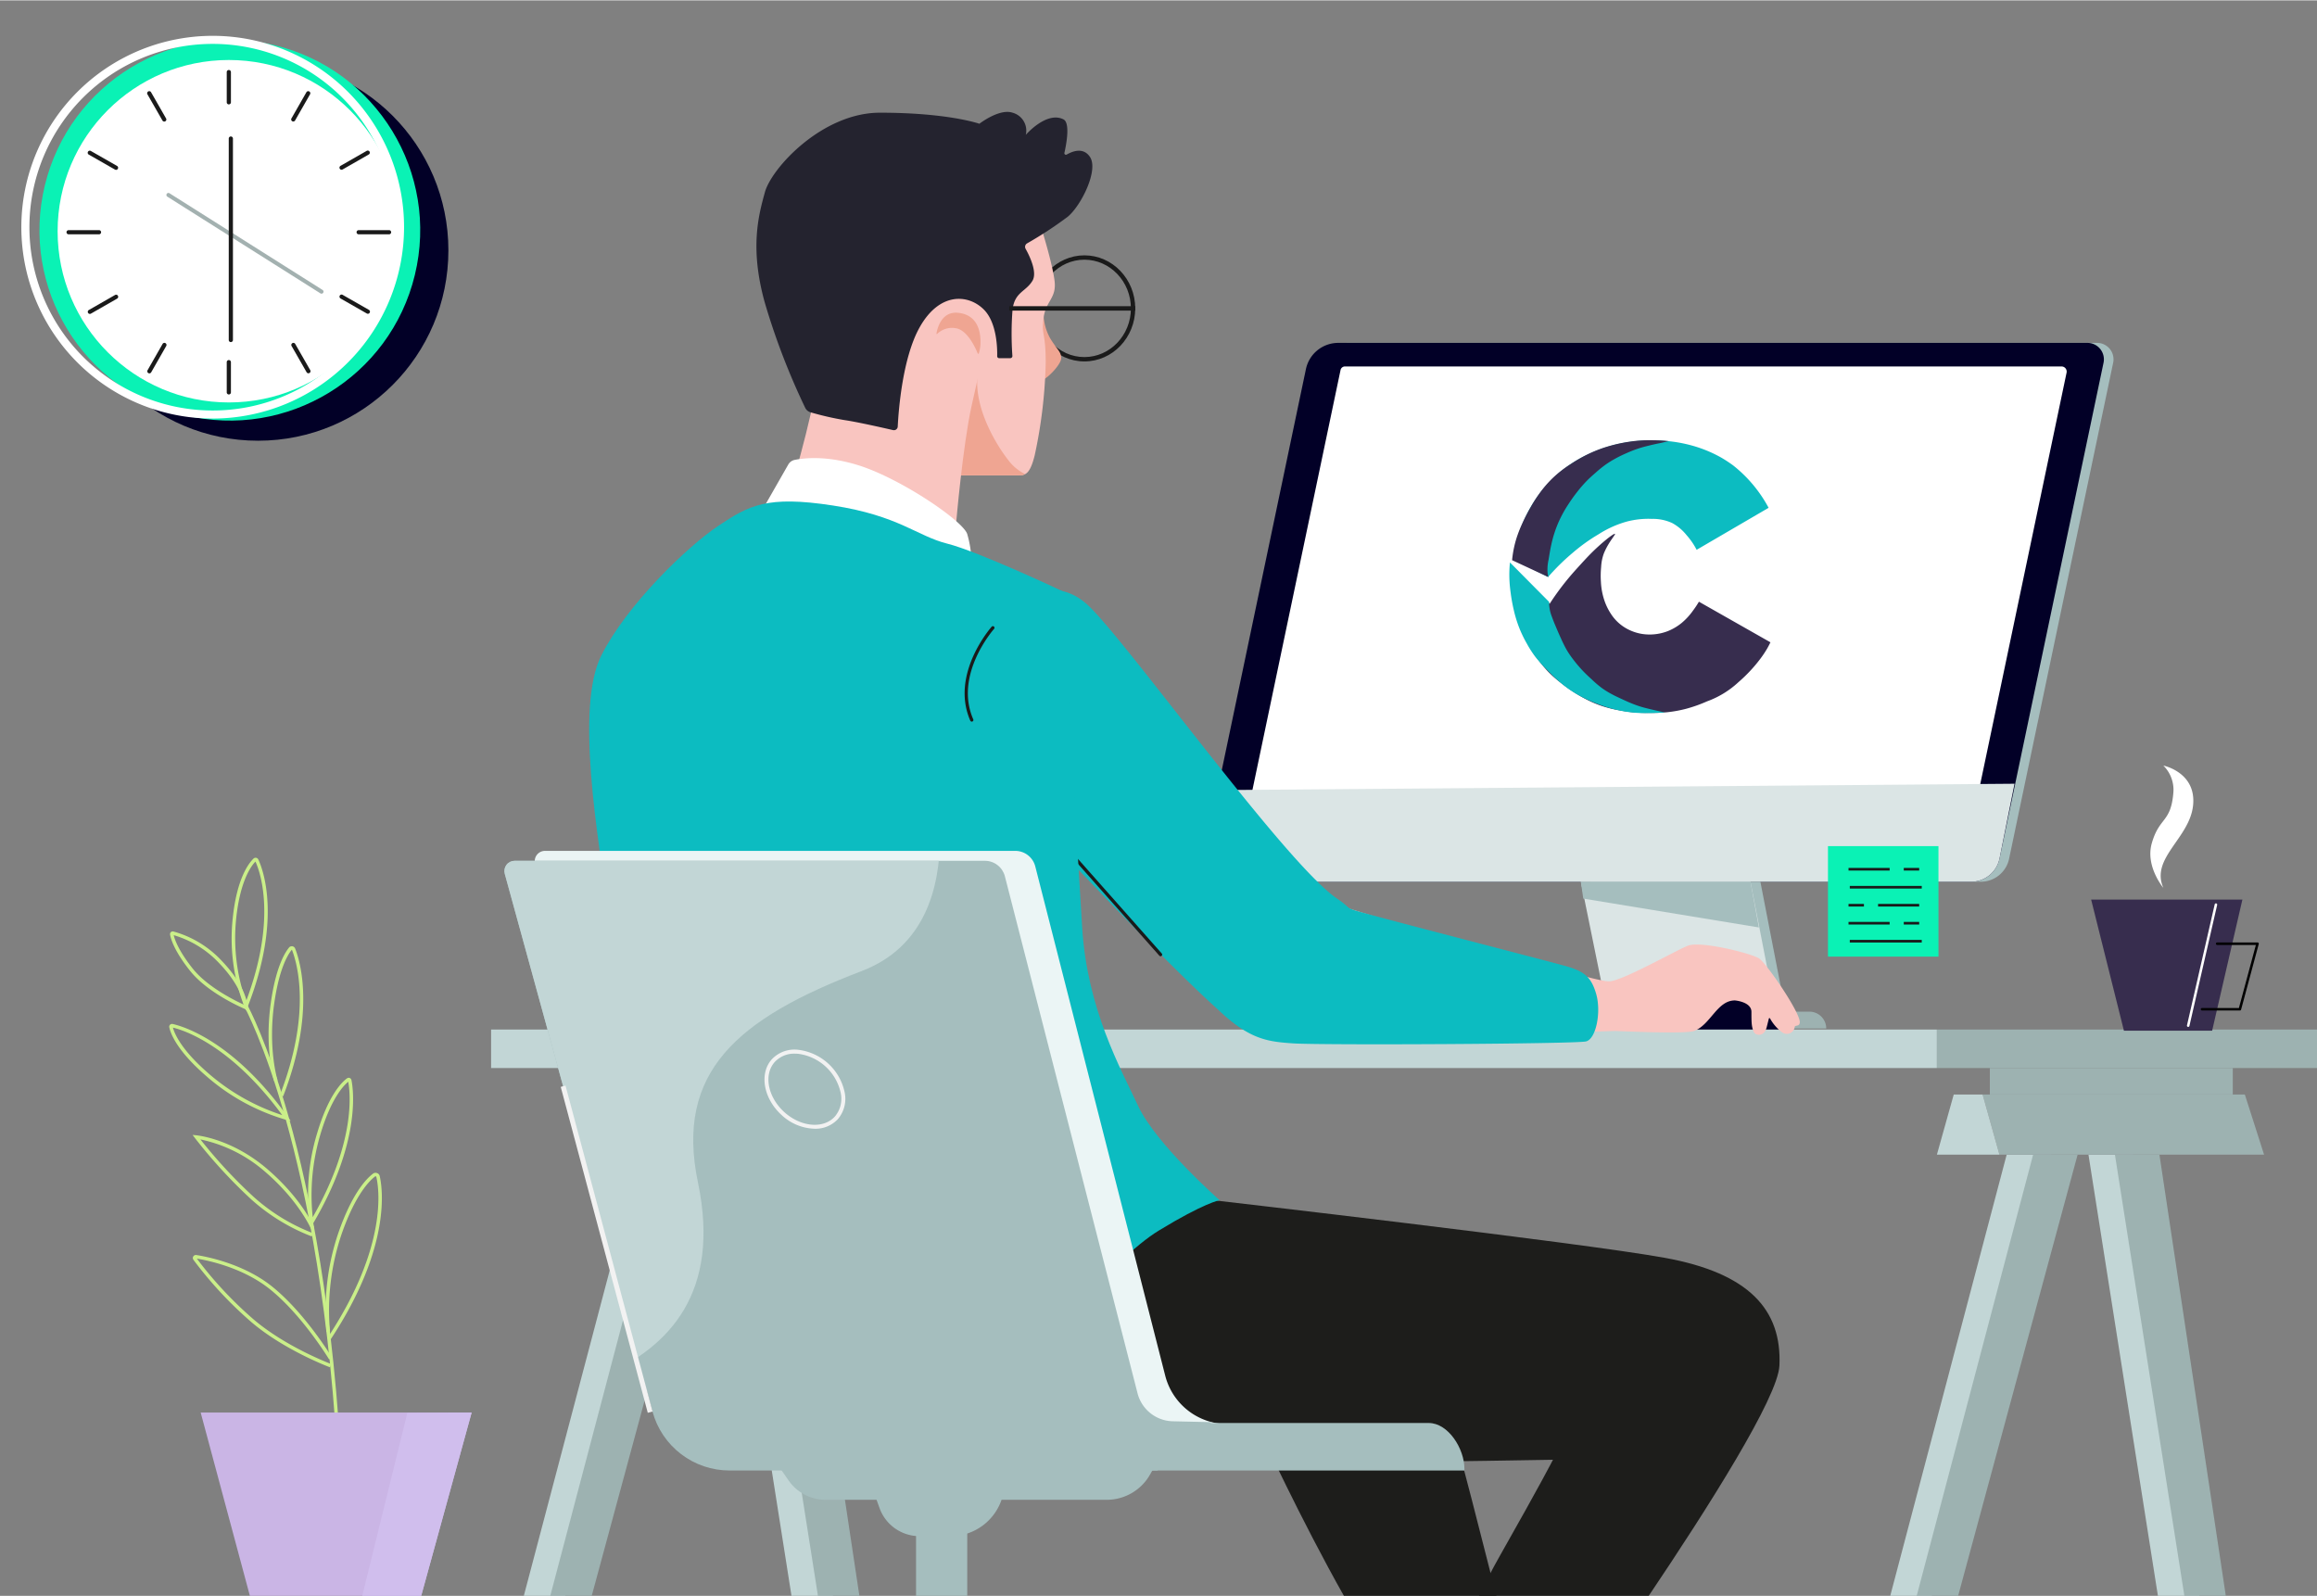
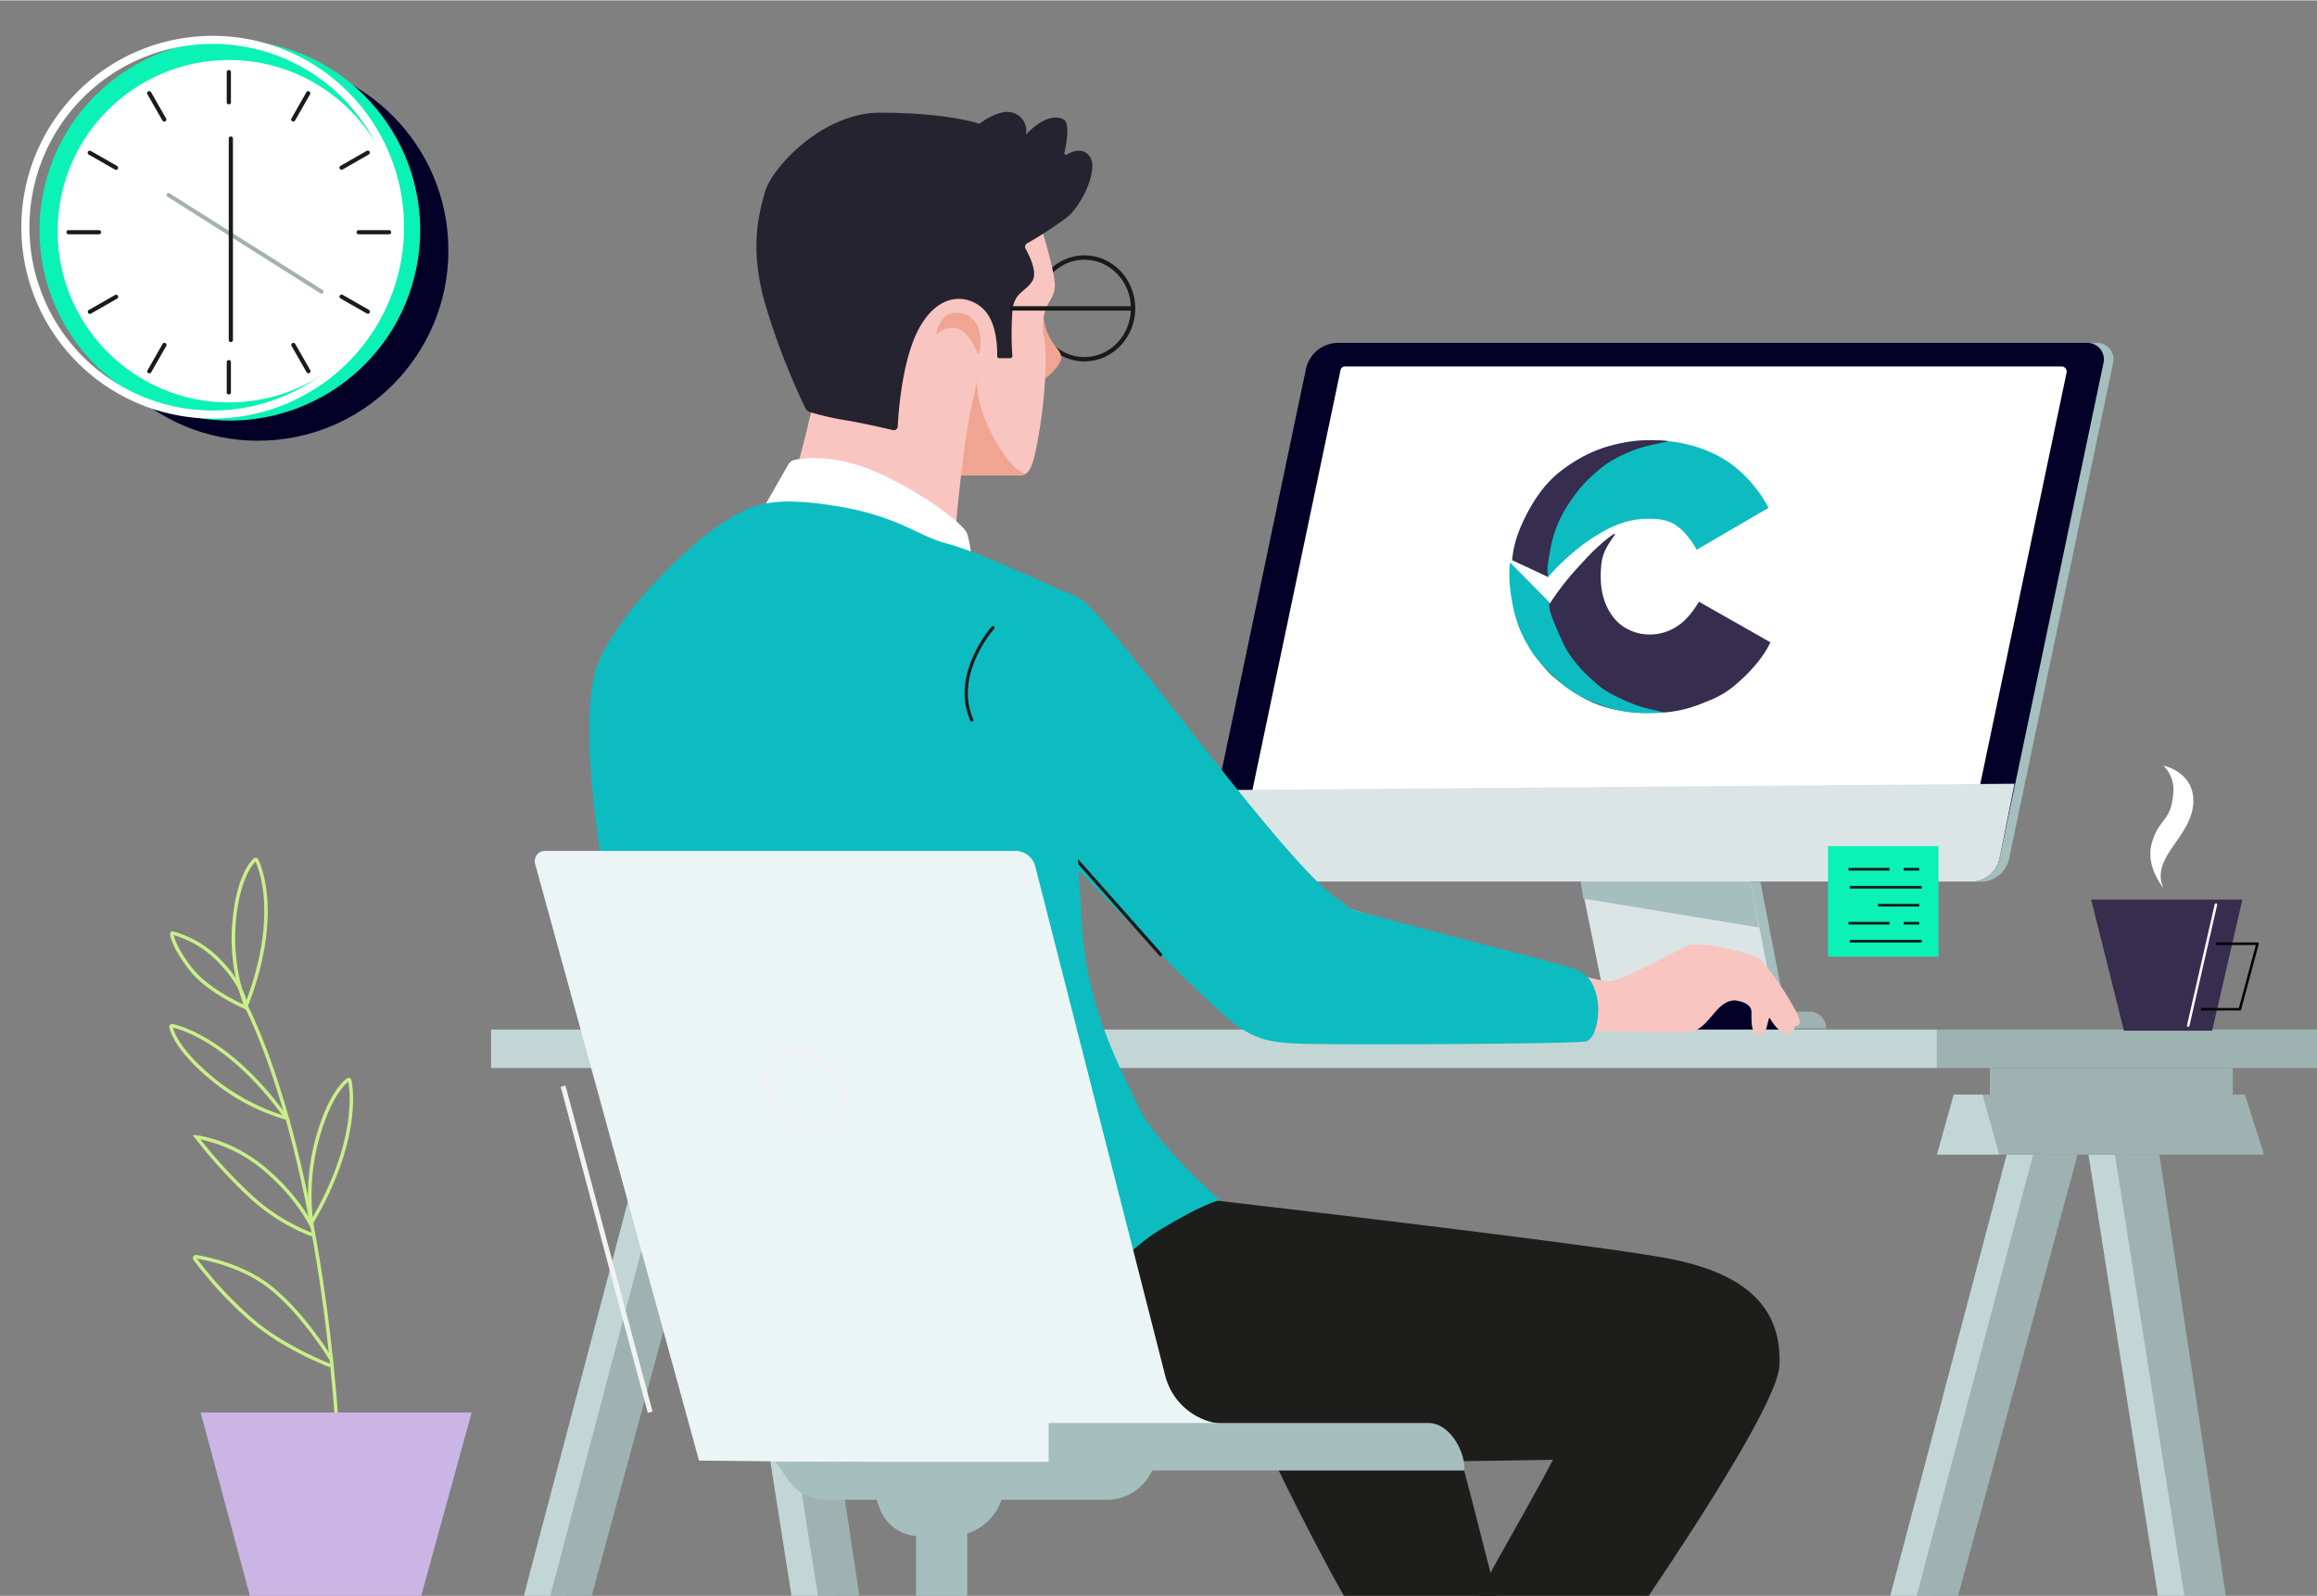
<svg xmlns="http://www.w3.org/2000/svg" width="540" height="372" viewBox="0 0 585.333 403.043">
  <rect x="0" y="0" width="585.333" height="403.043" fill="#808080" stroke="none" />
  <defs>
    <clipPath id="clip-path">
-       <path id="Path_580" data-name="Path 580" d="M317.613,499.8a20.152,20.152,0,0,1-19.437-14.833L260.837,349.056a2.588,2.588,0,0,1,2.493-3.28H382.124a5.226,5.226,0,0,1,5.063,3.931L459.48,509.289Z" fill="none" />
-     </clipPath>
+       </clipPath>
  </defs>
  <g id="Group_439" data-name="Group 439" transform="translate(-133.324 -128.42)">
    <path id="Path_540" data-name="Path 540" d="M633.707,351.072H442.68a3.4,3.4,0,0,1-3.329-4.1l26.313-125.4a8.342,8.342,0,0,1,8.163-6.628H663.089a4.163,4.163,0,0,1,4.074,5.017l-26.29,125.3A7.323,7.323,0,0,1,633.707,351.072Z" fill="#a5bebe" />
    <path id="Path_541" data-name="Path 541" d="M631.276,351.072H440.249a3.4,3.4,0,0,1-3.329-4.1l26.313-125.4a8.342,8.342,0,0,1,8.164-6.628H660.658a4.163,4.163,0,0,1,4.074,5.017l-26.29,125.3A7.323,7.323,0,0,1,631.276,351.072Z" fill="#020027" />
    <path id="Path_542" data-name="Path 542" d="M624.235,345.114H449.928a3.1,3.1,0,0,1-3.037-3.74L471.98,221.8a1.138,1.138,0,0,1,1.114-.9H654.129a1.3,1.3,0,0,1,1.267,1.561L630.774,339.8A6.681,6.681,0,0,1,624.235,345.114Z" fill="#fff" />
    <path id="Path_543" data-name="Path 543" d="M642.246,326.31l-3.8,18.943a7.323,7.323,0,0,1-7.166,5.819H440.249a3.4,3.4,0,0,1-3.329-4.1l3.827-19.051Z" fill="#dbe5e5" />
    <rect id="Rectangle_102" data-name="Rectangle 102" width="27.914" height="27.914" transform="translate(595.114 342.071)" fill="#0af2b5" />
    <rect id="Rectangle_103" data-name="Rectangle 103" width="10.387" height="0.665" transform="translate(600.308 347.581)" fill="#1a1a1a" />
    <rect id="Rectangle_104" data-name="Rectangle 104" width="18.177" height="0.665" transform="translate(600.632 352.125)" fill="#1a1a1a" />
    <rect id="Rectangle_105" data-name="Rectangle 105" width="18.177" height="0.665" transform="translate(600.632 365.758)" fill="#1a1a1a" />
    <rect id="Rectangle_106" data-name="Rectangle 106" width="3.895" height="0.665" transform="translate(614.265 347.581)" fill="#1a1a1a" />
    <rect id="Rectangle_107" data-name="Rectangle 107" width="10.387" height="0.665" transform="translate(600.308 361.214)" fill="#1a1a1a" />
    <rect id="Rectangle_108" data-name="Rectangle 108" width="3.895" height="0.665" transform="translate(614.265 361.214)" fill="#1a1a1a" />
    <rect id="Rectangle_109" data-name="Rectangle 109" width="10.387" height="0.665" transform="translate(607.773 356.669)" fill="#1a1a1a" />
-     <rect id="Rectangle_110" data-name="Rectangle 110" width="3.895" height="0.665" transform="translate(600.308 356.669)" fill="#1a1a1a" />
    <path id="Path_544" data-name="Path 544" d="M535.194,351.072l6.685,32.818h42.542l-6.381-32.818Z" fill="#a5bebe" />
    <path id="Path_545" data-name="Path 545" d="M532.69,351.072l6.685,32.818h42.542l-6.381-32.818Z" fill="#dbe5e5" />
    <path id="Path_546" data-name="Path 546" d="M532.69,351.072l.608,4.254,44.365,7.293-2.127-11.547Z" fill="#a5bebe" />
    <path id="Path_547" data-name="Path 547" d="M594.679,388.144H526.613a4.255,4.255,0,0,1,4.254-4.255h59.558a4.254,4.254,0,0,1,4.254,4.255Z" fill="#9db2b1" />
    <rect id="Rectangle_111" data-name="Rectangle 111" width="30.05" height="10.434" transform="translate(553.385 378.657)" fill="#020027" />
    <rect id="Rectangle_112" data-name="Rectangle 112" width="365.249" height="9.724" transform="translate(257.386 388.407)" fill="#c2d6d6" />
    <rect id="Rectangle_113" data-name="Rectangle 113" width="96.022" height="9.724" transform="translate(622.635 388.407)" fill="#9db2b1" />
    <path id="Path_548" data-name="Path 548" d="M610.848,531.463h10.469L651.5,420.009H640.26Z" fill="#c2d6d6" />
    <path id="Path_549" data-name="Path 549" d="M617.533,531.463H628l30.185-111.453H646.945Z" fill="#9db2b1" />
    <path id="Path_550" data-name="Path 550" d="M672.166,420.009H660.923l17.544,111.453h10.469Z" fill="#c2d6d6" />
    <path id="Path_551" data-name="Path 551" d="M678.851,420.009H667.608l17.544,111.453H695.62Z" fill="#9db2b1" />
    <rect id="Rectangle_114" data-name="Rectangle 114" width="61.381" height="6.685" transform="translate(636.005 398.131)" fill="#9db2b1" />
    <path id="Path_552" data-name="Path 552" d="M705.287,420.009H638.436l-4.254-15.193h66.243Z" fill="#9db2b1" />
    <path id="Path_553" data-name="Path 553" d="M634.182,404.816h-7.293l-4.254,15.193h15.8Z" fill="#c2d6d6" />
    <path id="Path_554" data-name="Path 554" d="M265.654,531.463h10.469l30.185-111.453H295.066Z" fill="#c2d6d6" />
    <path id="Path_555" data-name="Path 555" d="M272.34,531.463h10.469l30.185-111.453H301.751Z" fill="#9db2b1" />
    <path id="Path_556" data-name="Path 556" d="M326.972,420.009H315.729l17.544,111.453h10.469Z" fill="#c2d6d6" />
    <path id="Path_557" data-name="Path 557" d="M333.657,420.009H322.414l17.544,111.453h10.469Z" fill="#9db2b1" />
    <rect id="Rectangle_115" data-name="Rectangle 115" width="61.381" height="6.685" transform="translate(290.812 398.131)" fill="#020026" />
    <path id="Path_558" data-name="Path 558" d="M360.093,420.009H293.243l-4.254-15.193h66.243Z" fill="#020026" />
    <path id="Path_559" data-name="Path 559" d="M407.276,219.629c-7.078,0-12.837-6.009-12.837-13.4s5.759-13.4,12.837-13.4,12.837,6.009,12.837,13.4S414.354,219.629,407.276,219.629Zm0-25.7c-6.476,0-11.744,5.519-11.744,12.3s5.268,12.3,11.744,12.3,11.744-5.519,11.744-12.3S413.752,193.931,407.276,193.931Z" fill="#1a1a1a" />
    <path id="Path_560" data-name="Path 560" d="M396.941,207.63a13.465,13.465,0,0,0,1.676,6.146c1.676,2.793,2.793,3.352,2.793,5.027s-3.911,5.587-5.028,5.587S393.589,210.982,396.941,207.63Z" fill="#efa592" />
    <path id="Path_561" data-name="Path 561" d="M396.382,185.843s2.793,8.938,3.352,13.407-2.235,5.028-2.793,9.5.558,3.352.558,11.173a122.641,122.641,0,0,1-2.793,23.463c-1.117,4.47-2.234,5.028-3.91,5.028H371.243L357.835,212.1Z" fill="#f9c5c0" />
    <path id="Path_562" data-name="Path 562" d="M375.572,248.412h15.922l.816-.317A11.682,11.682,0,0,1,388,244.5c-1.745-2.181-8.03-11.183-7.821-20.112s-8.38,16.76-8.38,16.76Z" fill="#efa592" />
    <path id="Path_563" data-name="Path 563" d="M341.913,216.29s-3.352,15.083-5.028,21.787-3.352,12.291-3.352,12.291l41.341,10.055s1.676-19.553,3.91-29.608S382.7,213.5,382.7,213.5Z" fill="#f9c5c0" />
    <path id="Path_564" data-name="Path 564" d="M360.117,236.077a.968.968,0,0,1-1.188.9c-2.642-.609-9.187-2.088-12.267-2.528a75.089,75.089,0,0,1-8.564-1.964,2.167,2.167,0,0,1-1.36-1.144,176.45,176.45,0,0,1-10.188-26.5c-3.911-13.966-1.535-22.306,0-27.933,1.676-6.145,14.525-20.111,29.05-20.111,17.328,0,25.14,2.793,25.14,2.793s5.028-3.911,8.38-2.793a4.7,4.7,0,0,1,3.352,5.586s5.227-6.045,9.5-3.91c1.748.874.761,6.193.248,8.467a.394.394,0,0,0,.579.432c1.106-.628,4.077-2.1,5.877.6,2.234,3.352-2.235,12.29-5.587,15.083a96.572,96.572,0,0,1-10.3,6.754,1.01,1.01,0,0,0-.373,1.367c1,1.788,3.022,5.929,1.731,8.08-1.676,2.794-4.47,2.794-5.028,7.263a78.259,78.259,0,0,0-.038,11.713.544.544,0,0,1-.544.577h-2.8a.5.5,0,0,1-.5-.511c.046-1.878-.043-8.449-3.373-11.779-3.911-3.911-11.173-4.469-16.2,4.469C361.3,218.729,360.317,232.082,360.117,236.077Z" fill="#24232f" />
    <path id="Path_565" data-name="Path 565" d="M370.079,212.677a.107.107,0,0,1-.183-.094c.217-1.3,1.271-5.706,5.537-5.232,5.027.559,5.586,5.028,5.586,7.263a9.523,9.523,0,0,1-.415,2.983.152.152,0,0,1-.285.008c-.539-1.325-2.586-5.867-5.445-6.343A5.344,5.344,0,0,0,370.079,212.677Z" fill="#efa592" />
    <path id="Path_566" data-name="Path 566" d="M326.417,256.257l6.052-10.592a2.382,2.382,0,0,1,1.588-1.154c2.3-.473,8.125-1.174,16.236,1.387,10.614,3.352,26.257,13.967,27.374,17.319a28.059,28.059,0,0,1,1.105,7.226.356.356,0,0,1-.513.333c-4.042-1.991-30.625-14.66-51.694-14.269A.166.166,0,0,1,326.417,256.257Z" fill="#fff" />
    <path id="Path_567" data-name="Path 567" d="M441.105,377.84s8.357,8.357,14.785,10.928,85.5,0,85.5,0,17.765.832,19.928,0c4.179-1.607,5.786-7.714,10.286-7.714,0,0,4.178.322,4.178,2.893s0,3.857.643,5.143c.407.813,2.572,1.285,3.214-1.286l.541-2.161a.164.164,0,0,1,.3-.045,10.927,10.927,0,0,0,3.015,3.492,2.019,2.019,0,0,0,3.215-1.286c0-.643,1.285,0,1.285-1.286,0-2.571-8.357-14.785-10.285-16.071s-14.786-4.5-18-3.214-16.714,9-19.928,9-21.238-5.693-33.428-9c-11.937-3.239-32.9-9.4-34.713-10.285-3.111-1.518-20.172-21.438-20.172-21.438Z" fill="#f9c5c0" />
    <path id="Path_568" data-name="Path 568" d="M468.657,354.439a22.074,22.074,0,0,0,6.825,3.824c3.872,1.256,48.871,12.827,53.371,14.113s6.428,2.571,7.714,7.071,0,11.319-2.571,11.961-66.859.986-74.04.493-12.8-1.051-23.083-13.265S468.657,354.439,468.657,354.439Z" fill="#0cbcc1" />
    <path id="Path_569" data-name="Path 569" d="M389.678,280.771s9-7.714,18,0,50.347,65.847,63.557,74.654c11.572,7.714,9.727,22.415,5.227,26.915-8.194,8.194-19.591,11.066-29.234,5.923a39.864,39.864,0,0,1-6.036-4.749c-14.9-13.307-48.054-48.8-55.676-56.964C376.515,316.908,376.178,291.056,389.678,280.771Z" fill="#0cbcc1" />
    <path id="Path_570" data-name="Path 570" d="M426.509,369.887a.409.409,0,0,1-.308-.139L384.048,322.17a.412.412,0,1,1,.616-.546L426.817,369.2a.411.411,0,0,1-.308.685Z" fill="#1a1a1a" />
    <rect id="Rectangle_116" data-name="Rectangle 116" width="31.843" height="1.117" transform="translate(388.282 205.675)" fill="#1a1a1a" />
    <path id="Path_571" data-name="Path 571" d="M553.924,446.081c-21.214-3.857-114.173-14.564-114.173-14.564s-117.7,33.107-101.811,47.512c19.917,18.058,40.488,16.129,62.345,18.058s125.354,0,125.354,0-2.572,5.143-13.5,24.428c-1.86,3.282-3.588,6.638-5.178,9.948h42.875c15.109-22.452,32.651-50.137,33.016-58.161C583.494,459.159,575.137,449.938,553.924,446.081Z" fill="#1d1d1b" />
    <path id="Path_572" data-name="Path 572" d="M500.568,490.016c-3.857-13.5-48.856,0-48.856,0s10.254,22.217,21.11,41.447h38.53C507.169,514.973,502.5,496.774,500.568,490.016Z" fill="#1d1d1b" />
    <path id="Path_573" data-name="Path 573" d="M401.685,277.644s-21.328-10.051-29.042-11.98-12.214-7.071-28.928-9.642-21.214,0-28.928,5.142-23.142,19.928-29.571,32.785-1.285,44.356,2.572,68.784,20.57,72,30.213,91.284l12.214,23.142s20.571,7.071,43.07,0S414.427,446.3,426,439.231s15.429-7.714,15.429-7.714-16.071-14.142-20.571-23.785-12.857-24.428-14.143-45S401.685,277.644,401.685,277.644Z" fill="#0cbcc1" />
    <path id="Path_574" data-name="Path 574" d="M378.821,310.623a.412.412,0,0,1-.377-.247c-5.164-11.793,5.3-23.617,5.4-23.735a.411.411,0,0,1,.612.55c-.1.115-10.21,11.552-5.261,22.855a.41.41,0,0,1-.212.542A.4.4,0,0,1,378.821,310.623Z" fill="#1a1a1a" />
    <path id="Path_575" data-name="Path 575" d="M309.909,497.294l-41.4-150.742a2.587,2.587,0,0,1,2.492-3.28H389.8a5.225,5.225,0,0,1,5.062,3.931l32.826,128.64a16.261,16.261,0,0,0,15.107,12.228l8.757.35v10.434Z" fill="#ebf5f5" />
    <g id="Group_429" data-name="Group 429">
      <path id="Path_576" data-name="Path 576" d="M412.92,507.2H341.868a11.337,11.337,0,0,1-9.308-4.863l-3.295-4.736h96.409l-1.819,3.22A12.561,12.561,0,0,1,412.92,507.2Z" fill="#a5bebe" />
      <path id="Path_577" data-name="Path 577" d="M373.481,516.384H365.6a10.711,10.711,0,0,1-10.081-7.092l-3.3-9.185h36.31l-2.056,6.681A13.594,13.594,0,0,1,373.481,516.384Z" fill="#a5bebe" />
      <rect id="Rectangle_117" data-name="Rectangle 117" width="12.938" height="22.173" transform="translate(364.74 509.289)" fill="#a5bebe" />
      <g id="Group_428" data-name="Group 428">
        <g id="Group_427" data-name="Group 427" clip-path="url(#clip-path)">
          <path id="Path_578" data-name="Path 578" d="M317.613,499.8a20.152,20.152,0,0,1-19.437-14.833L260.837,349.056a2.588,2.588,0,0,1,2.493-3.28H382.124a5.226,5.226,0,0,1,5.063,3.931L420.7,480.3a9.4,9.4,0,0,0,8.9,7.065l9.854.223L425.7,499.8Z" fill="#a5bebe" />
          <path id="Path_579" data-name="Path 579" d="M366.827,314.8s15.86,46.744-15.859,58.847C319.6,385.62,303.807,399.108,309.65,427.07s-7.513,41.318-22.955,48.413-38.814-8.764-38.814-8.764L246.212,314.8Z" fill="#c2d6d6" />
        </g>
      </g>
      <path id="Path_581" data-name="Path 581" d="M503.269,499.8H398.242v-12h96c4.988,0,9.031,6.547,9.031,11.535Z" fill="#a5bebe" />
    </g>
    <rect id="Rectangle_118" data-name="Rectangle 118" width="1.252" height="85.232" transform="matrix(0.966, -0.258, 0.258, 0.966, 274.978, 402.891)" fill="#f2f2f2" />
    <path id="Path_582" data-name="Path 582" d="M339.137,413.466a12.732,12.732,0,0,1-8.424-3.522c-4.572-4.2-5.63-10.513-2.358-14.075a7.873,7.873,0,0,1,6.689-2.336,13.651,13.651,0,0,1,11.654,10.7,7.889,7.889,0,0,1-1.76,6.864A7.706,7.706,0,0,1,339.137,413.466ZM334.148,394.5a6.683,6.683,0,0,0-5.052,2.05c-2.9,3.154-1.866,8.83,2.3,12.654s9.907,4.369,12.8,1.216a6.907,6.907,0,0,0,1.51-6.01,12.652,12.652,0,0,0-10.751-9.874Q334.545,394.5,334.148,394.5Z" fill="#f2f2f2" />
    <g id="Group_430" data-name="Group 430">
      <path id="Path_583" data-name="Path 583" d="M218.9,503.048c-1.944-43.41-8.318-73.831-13.323-91.707C200.16,392,195.15,382.806,195.1,382.716l.768-.424c.05.092,5.109,9.372,10.552,28.813,5.018,17.92,11.408,48.411,13.356,91.9Z" fill="#caef89" />
      <path id="Path_584" data-name="Path 584" d="M195.515,383.631l-.43-.946a47.586,47.586,0,0,1-2.966-22.406c1.035-10.006,4.011-13.858,5.242-15.049a.761.761,0,0,1,1.22.217c1.081,2.289,6.034,14.841-2.689,37.216Zm2.343-37.659c-1.024,1.052-3.873,4.788-4.868,14.4a47.98,47.98,0,0,0,2.485,20.932C203.346,360.365,199.016,348.52,197.858,345.972Z" fill="#caef89" />
      <path id="Path_585" data-name="Path 585" d="M211.859,438.354l-.218-1.143a52.914,52.914,0,0,1,1.788-22.575c2.871-9.666,6.242-12.938,7.558-13.9a.716.716,0,0,1,.679-.093.729.729,0,0,1,.447.539c.5,2.442,2.39,15.661-9.664,36.166ZM221.3,401.6c-1.177.945-4.333,4.194-7.032,13.283a53.643,53.643,0,0,0-1.944,20.931C223.179,416.81,221.831,404.472,221.3,401.6Z" fill="#caef89" />
      <path id="Path_586" data-name="Path 586" d="M206.751,411.48l-1.133-.264a52.956,52.956,0,0,1-19.9-10.808c-7.667-6.553-9.286-10.962-9.626-12.554a.711.711,0,0,1,.19-.658.723.723,0,0,1,.674-.189c2.435.534,15.282,4.18,29.118,23.527Zm-29.743-23.562c.386,1.46,2.071,5.663,9.279,11.823a53.7,53.7,0,0,0,18.334,10.282C191.666,392.382,179.845,388.6,177.008,387.918Z" fill="#caef89" />
      <path id="Path_587" data-name="Path 587" d="M195.709,383.429c-.4-.16-9.716-3.98-14.419-9.915-3.97-5.011-4.823-8.03-5-9.1a.682.682,0,0,1,.832-.778,26.2,26.2,0,0,1,12.237,7.43c5.558,5.8,6.383,10.091,6.5,11.469l.185.078Zm-18.5-18.862c.253,1.087,1.209,3.911,4.768,8.4,3.616,4.564,10.284,7.934,12.933,9.151-.27-1.622-1.41-5.46-6.188-10.444A25.576,25.576,0,0,0,177.209,364.567Z" fill="#caef89" />
-       <path id="Path_588" data-name="Path 588" d="M204.86,405.26l-.817-.316c8.017-20.734,4.349-33.319,3.033-36.683a.03.03,0,0,0-.026-.021c-.927,1.1-3.167,4.605-4.436,13.489-1.639,11.471.8,19.4.821,19.475l-.836.264c-.025-.08-2.522-8.182-.853-19.863,1.254-8.777,3.423-12.485,4.6-13.915a.905.905,0,0,1,1.541.252C209.237,371.38,212.992,384.231,204.86,405.26Z" fill="#caef89" />
-       <path id="Path_589" data-name="Path 589" d="M216.849,466.684l-.731-.483c15.345-23.216,12.91-37.895,12.266-40.6a.17.17,0,0,0-.111-.105.2.2,0,0,0-.187.019C226.7,426.564,223.1,430.08,219.65,440a59.726,59.726,0,0,0-2.955,24.662l-.869.117a60.715,60.715,0,0,1,3-25.067c3.406-9.78,6.933-13.531,8.733-14.9a1.065,1.065,0,0,1,1.012-.146,1.03,1.03,0,0,1,.669.727C229.9,428.164,232.394,443.166,216.849,466.684Z" fill="#caef89" />
      <path id="Path_590" data-name="Path 590" d="M216.675,473.727c-.114-.042-11.469-4.294-19.8-11.376a99.169,99.169,0,0,1-14.685-15.773.764.764,0,0,1,.733-1.209c2.675.415,11.958,2.212,19.113,7.936,8.335,6.668,15.107,17.86,15.175,17.972l-.752.451c-.066-.111-6.76-11.171-14.97-17.739-6.764-5.41-15.5-7.232-18.431-7.711a98.394,98.394,0,0,0,14.385,15.4c8.215,6.983,19.425,11.18,19.537,11.222Z" fill="#caef89" />
      <path id="Path_591" data-name="Path 591" d="M212.085,440.671a49.3,49.3,0,0,1-15.218-9.295,128.26,128.26,0,0,1-14.286-15.546l-.607-.8,1,.1c.364.035,9.028.937,17.82,8.474,8.766,7.514,11.769,14.505,11.893,14.8l-.808.34c-.03-.07-3.059-7.106-11.655-14.474a36.074,36.074,0,0,0-16.262-8.1,124.965,124.965,0,0,0,13.49,14.552,48.325,48.325,0,0,0,14.913,9.119Z" fill="#caef89" />
    </g>
    <path id="Path_592" data-name="Path 592" d="M196.45,531.463h43.28l12.741-46.3H184.02Z" fill="#cab5e5" />
-     <path id="Path_593" data-name="Path 593" d="M224.836,531.463h14.894l12.741-46.3-16.245.1Z" fill="#d0beed" />
    <circle id="Ellipse_88" data-name="Ellipse 88" cx="48.088" cy="48.088" r="48.088" transform="translate(150.424 143.484)" fill="#020027" />
    <circle id="Ellipse_89" data-name="Ellipse 89" cx="48.088" cy="48.088" r="48.088" transform="translate(133.324 221.888) rotate(-76.374)" fill="#0af2b5" />
    <circle id="Ellipse_90" data-name="Ellipse 90" cx="43.254" cy="43.254" r="43.254" transform="translate(147.879 143.484)" fill="#fff" />
    <path id="Path_594" data-name="Path 594" d="M187.062,234.062A48.342,48.342,0,1,1,235.4,185.72,48.4,48.4,0,0,1,187.062,234.062Zm0-94.649a46.307,46.307,0,1,0,46.307,46.307A46.359,46.359,0,0,0,187.062,139.413Z" fill="#fff" />
    <g id="Group_437" data-name="Group 437">
      <g id="Group_431" data-name="Group 431">
        <path id="Path_595" data-name="Path 595" d="M191.133,154.7a.529.529,0,0,1-.529-.529v-7.633a.529.529,0,1,1,1.058,0v7.633A.529.529,0,0,1,191.133,154.7Z" fill="#1a1a1a" />
        <path id="Path_596" data-name="Path 596" d="M191.133,227.975a.529.529,0,0,1-.529-.529v-7.633a.529.529,0,0,1,1.058,0v7.633A.529.529,0,0,1,191.133,227.975Z" fill="#1a1a1a" />
      </g>
      <g id="Group_432" data-name="Group 432">
        <path id="Path_597" data-name="Path 597" d="M158.311,187.52h-7.633a.529.529,0,1,1,0-1.057h7.633a.529.529,0,1,1,0,1.057Z" fill="#1a1a1a" />
        <path id="Path_598" data-name="Path 598" d="M231.588,187.52h-7.633a.529.529,0,1,1,0-1.057h7.633a.529.529,0,1,1,0,1.057Z" fill="#1a1a1a" />
      </g>
      <g id="Group_433" data-name="Group 433">
        <path id="Path_599" data-name="Path 599" d="M207.417,159.023a.52.52,0,0,1-.262-.07.528.528,0,0,1-.2-.721l3.787-6.627a.529.529,0,0,1,.918.524l-3.787,6.628A.529.529,0,0,1,207.417,159.023Z" fill="#1a1a1a" />
        <path id="Path_600" data-name="Path 600" d="M171.061,222.645a.517.517,0,0,1-.261-.07.528.528,0,0,1-.2-.721l3.787-6.627a.529.529,0,1,1,.918.524l-3.787,6.627A.529.529,0,0,1,171.061,222.645Z" fill="#1a1a1a" />
      </g>
      <g id="Group_434" data-name="Group 434">
        <path id="Path_601" data-name="Path 601" d="M162.635,171.236a.514.514,0,0,1-.261-.07l-6.628-3.786a.529.529,0,1,1,.525-.919l6.627,3.787a.529.529,0,0,1-.263.988Z" fill="#1a1a1a" />
        <path id="Path_602" data-name="Path 602" d="M226.257,207.592a.531.531,0,0,1-.262-.07l-6.627-3.787a.529.529,0,1,1,.525-.918l6.627,3.787a.529.529,0,0,1-.263.988Z" fill="#1a1a1a" />
      </g>
      <g id="Group_435" data-name="Group 435">
        <path id="Path_603" data-name="Path 603" d="M219.614,171.208a.529.529,0,0,1-.263-.988l6.624-3.794a.529.529,0,0,1,.525.918l-6.623,3.794A.532.532,0,0,1,219.614,171.208Z" fill="#1a1a1a" />
        <path id="Path_604" data-name="Path 604" d="M156.029,207.627a.529.529,0,0,1-.263-.988l6.623-3.794a.529.529,0,0,1,.526.918l-6.624,3.794A.531.531,0,0,1,156.029,207.627Z" fill="#1a1a1a" />
      </g>
      <g id="Group_436" data-name="Group 436">
        <path id="Path_605" data-name="Path 605" d="M174.821,159.039a.526.526,0,0,1-.459-.266l-3.794-6.623a.529.529,0,0,1,.918-.526l3.793,6.624a.528.528,0,0,1-.2.721A.52.52,0,0,1,174.821,159.039Z" fill="#1a1a1a" />
        <path id="Path_606" data-name="Path 606" d="M211.24,222.625a.526.526,0,0,1-.459-.266l-3.794-6.623a.529.529,0,0,1,.918-.526l3.793,6.623a.529.529,0,0,1-.2.722A.52.52,0,0,1,211.24,222.625Z" fill="#1a1a1a" />
      </g>
    </g>
    <path id="Path_607" data-name="Path 607" d="M214.54,202.512a.5.5,0,0,1-.271-.079L175.6,178.008a.509.509,0,0,1,.544-.861l38.674,24.426a.509.509,0,0,1-.273.939Z" fill="#839695" opacity="0.74" />
    <path id="Path_608" data-name="Path 608" d="M191.642,214.745a.529.529,0,0,1-.529-.529V163.329a.529.529,0,0,1,1.058,0v50.887A.529.529,0,0,1,191.642,214.745Z" fill="#1a1a1a" />
    <path id="Path_609" data-name="Path 609" d="M669.881,388.694,661.6,355.579h38.21l-7.642,33.115Z" fill="#372d4e" />
    <path id="Path_610" data-name="Path 610" d="M686.12,387.739a.3.3,0,0,1-.071-.009.317.317,0,0,1-.239-.381l7.005-30.567a.318.318,0,1,1,.62.142l-7.005,30.567A.319.319,0,0,1,686.12,387.739Z" fill="#fff" />
    <path id="Path_611" data-name="Path 611" d="M699.175,383.6h-9.552a.318.318,0,1,1,0-.637h9.308l4.286-15.92h-9.774a.318.318,0,0,1,0-.637h10.19a.319.319,0,0,1,.307.4l-4.458,16.558A.317.317,0,0,1,699.175,383.6Z" />
    <path id="Path_612" data-name="Path 612" d="M679.843,352.615s-4.59-5.426-2.921-11.269c1.891-6.618,4.756-5.155,5.426-12.521a8.612,8.612,0,0,0-2.505-7.1s8.348,1.67,7.513,10.017S676.505,345.1,679.843,352.615Z" fill="#fff" />
    <g id="Group_438" data-name="Group 438">
      <path id="Path_613" data-name="Path 613" d="M580.118,256.608a34.169,34.169,0,0,0-8.974-10.723,33.653,33.653,0,0,0-3.03-1.981,32.977,32.977,0,0,0-7.809-3.147,35.885,35.885,0,0,0-8.858-1.165,39.747,39.747,0,0,0-7.809.582,36.571,36.571,0,0,0-8.858,2.8,34.639,34.639,0,0,0-7.576,4.778,33.84,33.84,0,0,0-7.226,8.742,35.2,35.2,0,0,0-4.429,13.053l8.858,4.546a55.281,55.281,0,0,1,6.294-6.177,44.535,44.535,0,0,1,6.526-4.662,26.109,26.109,0,0,1,6.994-3.147,21.3,21.3,0,0,1,6.41-.7,11.575,11.575,0,0,1,5.128,1.049,11.9,11.9,0,0,1,3.613,3.031,17.91,17.91,0,0,1,2.564,3.729" fill="#0cbcc1" />
      <path id="Path_614" data-name="Path 614" d="M541.307,263.193c.17.176-1.393,1.8-2.564,4.371-.123.27-.212.484-.292.7a11.557,11.557,0,0,0-.641,3.322,22.637,22.637,0,0,0-.058,3.671,17.262,17.262,0,0,0,.991,5.07,14.691,14.691,0,0,0,1.631,3.206,11.127,11.127,0,0,0,4.488,3.9,11.9,11.9,0,0,0,3.38,1.049,12.422,12.422,0,0,0,3.205.058,12.661,12.661,0,0,0,3.147-.757,13.407,13.407,0,0,0,3.5-2.04A16.091,16.091,0,0,0,561,282.6a22.765,22.765,0,0,0,1.515-2.273l18.066,10.257c-.176.37-.428.874-.758,1.457a26.544,26.544,0,0,1-1.865,2.8,36.7,36.7,0,0,1-2.506,2.972,38.445,38.445,0,0,1-2.972,2.856,23.251,23.251,0,0,1-7.925,4.836,35.978,35.978,0,0,1-5.245,1.865,31.95,31.95,0,0,1-4.779.874,38.5,38.5,0,0,1-3.962.175,41.577,41.577,0,0,1-4.313-.116,40.015,40.015,0,0,1-4.079-.583,29.988,29.988,0,0,1-4.2-1.049,27.733,27.733,0,0,1-3.73-1.573,33.972,33.972,0,0,1-3.671-2.157c-.647-.425-1.686-1.134-2.914-2.1a29.18,29.18,0,0,1-3.03-2.622,27.928,27.928,0,0,1-2.681-3.205,30.074,30.074,0,0,1-2.214-3.322,36.053,36.053,0,0,1-1.69-3.5,34.489,34.489,0,0,1-1.341-3.264,31.61,31.61,0,0,1-.99-4.021,24.2,24.2,0,0,1-.583-3.555c-.048-.854,0-1.209.058-3.263.036-1.268.052-2.3.059-2.972l9.557,9.732c.544-.841,1.224-1.85,2.039-2.972.488-.672,1.4-1.9,2.623-3.38,1.052-1.273,1.87-2.171,2.972-3.38.559-.614,1.561-1.713,2.447-2.623C537.866,265.451,541.078,262.958,541.307,263.193Z" fill="#372d4e" />
      <path id="Path_615" data-name="Path 615" d="M554.885,239.766c-1.116-.116-2.451-.212-3.963-.233a36.485,36.485,0,0,0-3.846.117,39.546,39.546,0,0,0-8.508,1.748,34.925,34.925,0,0,0-3.788,1.515,37.076,37.076,0,0,0-4.72,2.681,29.581,29.581,0,0,0-4.546,3.555,28.455,28.455,0,0,0-3.263,3.788,35.509,35.509,0,0,0-2.273,3.555c-.418.724-1.2,2.125-2.04,3.962a32.866,32.866,0,0,0-1.515,3.847c-.163.525-.28.957-.35,1.223a27.454,27.454,0,0,0-.757,4.313l9.149,4.254a8.741,8.741,0,0,1-.175-.991,10.933,10.933,0,0,1,.233-3.322c.291-1.757.436-2.636.583-3.321.194-.9.412-1.914.816-3.2a29.085,29.085,0,0,1,1.4-3.614,31.325,31.325,0,0,1,2.272-4.021c.417-.644,1.168-1.765,2.215-3.088a32.1,32.1,0,0,1,2.214-2.564c.879-.91,1.581-1.52,2.448-2.273a28.76,28.76,0,0,1,2.447-1.981,24.76,24.76,0,0,1,2.332-1.457,31.55,31.55,0,0,1,2.972-1.457,30.785,30.785,0,0,1,2.972-1.166c.989-.325,1.734-.509,2.739-.757,1.184-.293,2.184-.5,2.913-.641" fill="#372d4e" />
      <path id="Path_616" data-name="Path 616" d="M553.93,308.3c-.439.03-.995.065-1.639.093-1.211.055-2.142.063-2.482.065-1.123.007-2.16.017-3.408-.079a31.5,31.5,0,0,1-3.884-.555,34.055,34.055,0,0,1-5.151-1.505,38.441,38.441,0,0,1-4.042-1.744,28.3,28.3,0,0,1-3.646-2.14,29.406,29.406,0,0,1-2.774-2.219c-1.106-.974-1.849-1.741-2.774-2.7a34.556,34.556,0,0,1-2.932-3.249,26.79,26.79,0,0,1-2.14-3.329,30.71,30.71,0,0,1-1.981-4.121,31.755,31.755,0,0,1-1.348-4.438,42.964,42.964,0,0,1-.792-4.439,33.149,33.149,0,0,1-.317-4.042,29.991,29.991,0,0,1,.158-3.487l9.907,9.986c-.007.17-.013.417,0,.713a9.886,9.886,0,0,0,.713,3.091c.352.982.642,1.672,1.11,2.774.332.783.682,1.606,1.189,2.7a31.8,31.8,0,0,0,1.426,2.853,23.884,23.884,0,0,0,1.744,2.536,33.226,33.226,0,0,0,2.219,2.616c.851.9,1.51,1.507,2.378,2.3a26.866,26.866,0,0,0,2.615,2.219,22.018,22.018,0,0,0,2.457,1.506c.721.391,1.352.683,2.615,1.268.942.436,1.425.66,2.14.951.478.2,1.307.531,2.378.872.394.126,1.008.311,2.7.713C551.273,307.725,552.483,308,553.93,308.3Z" fill="#0cbcc1" />
    </g>
  </g>
</svg>